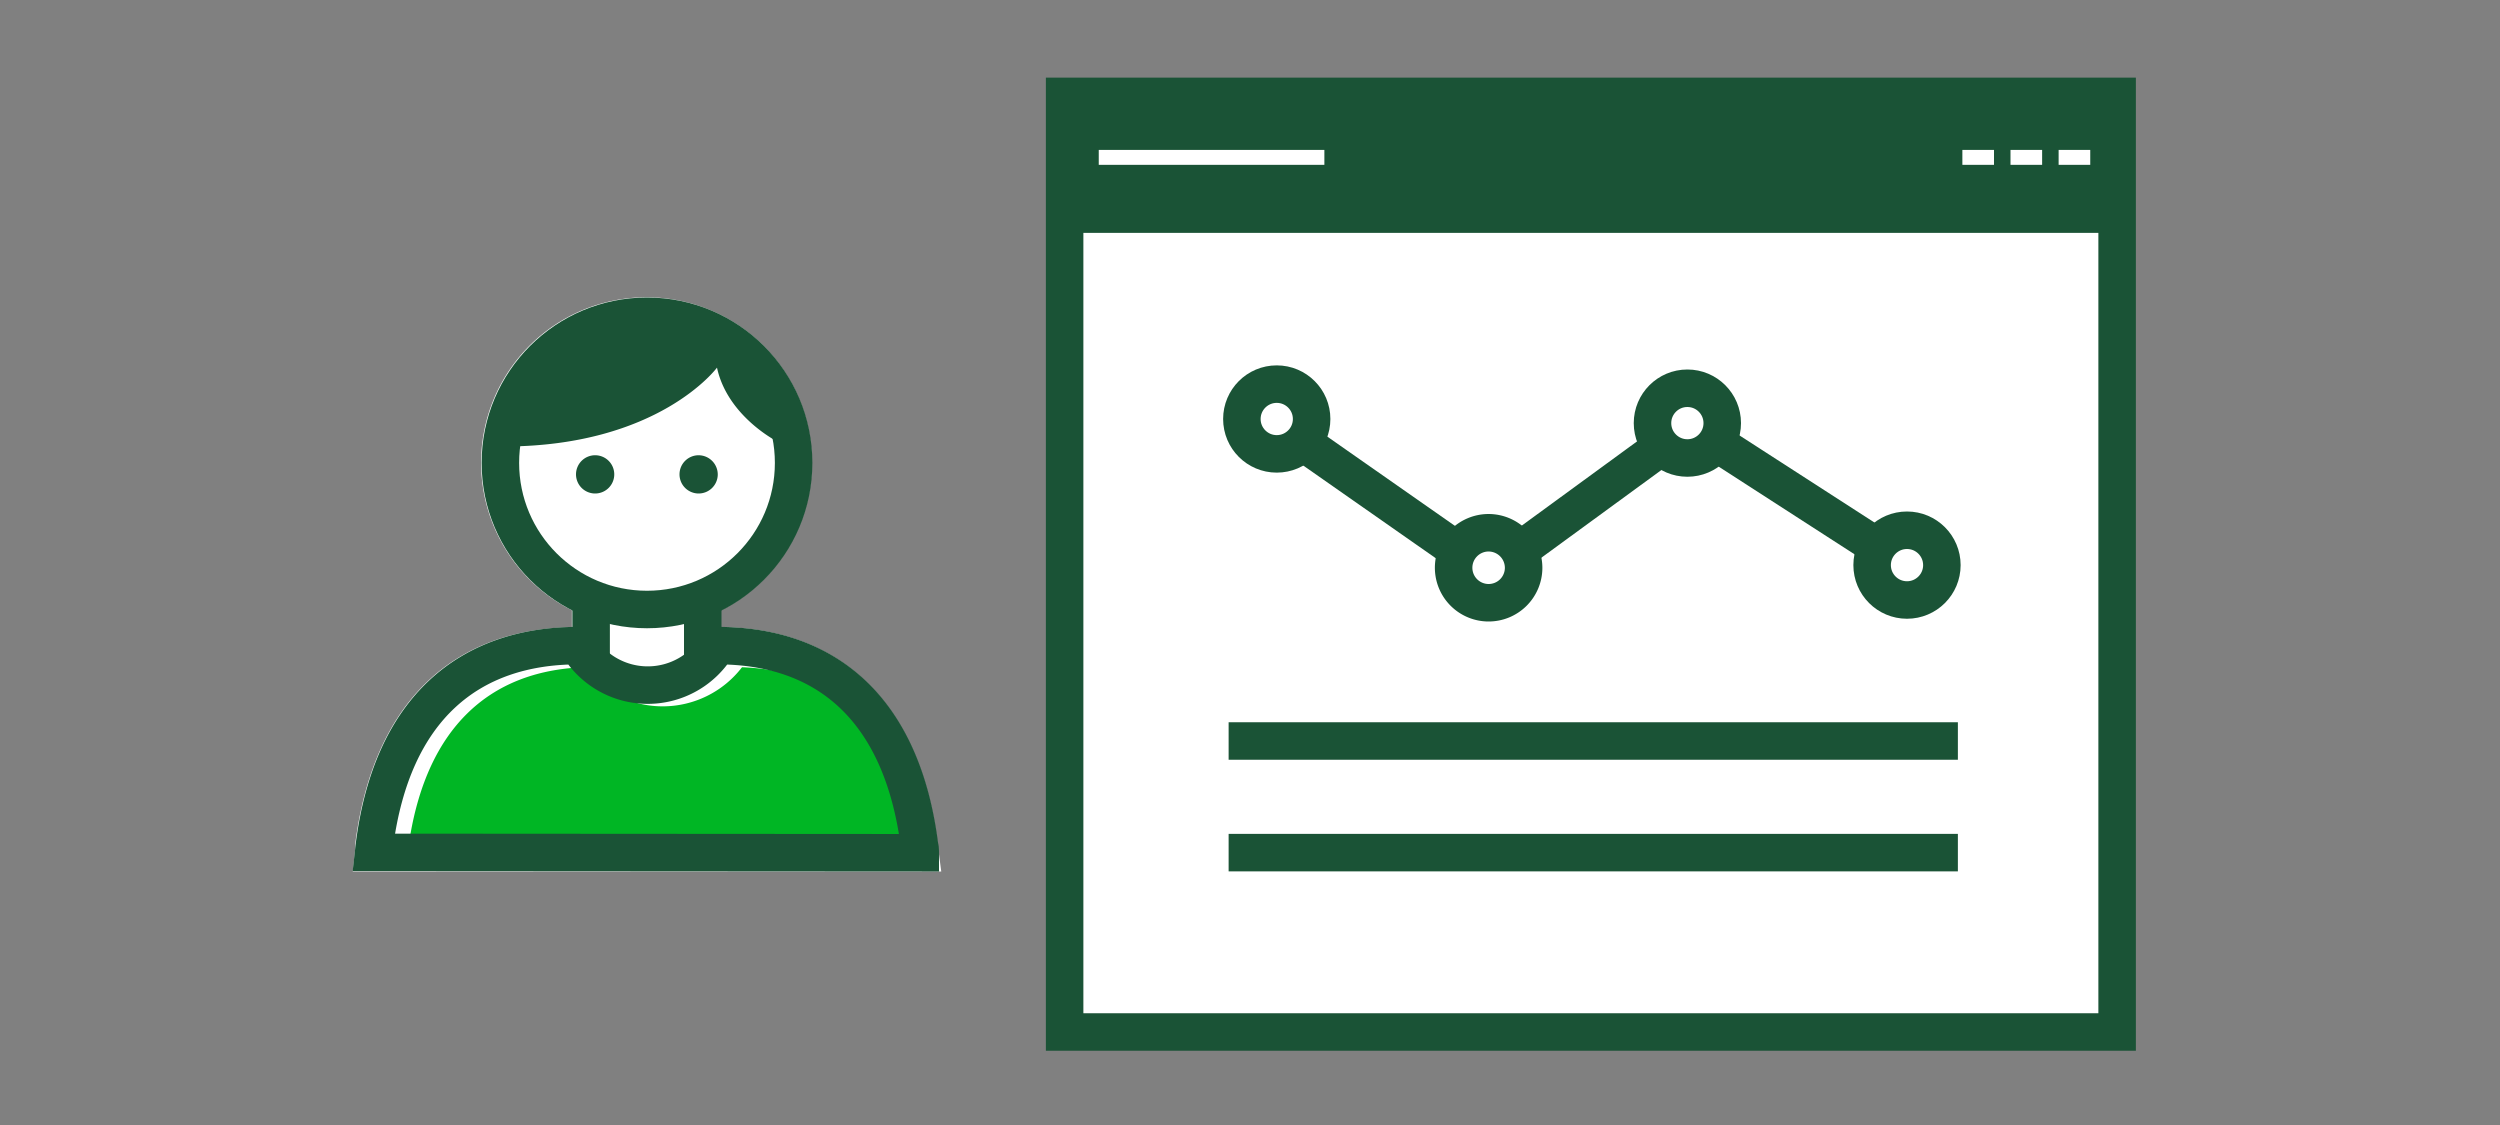
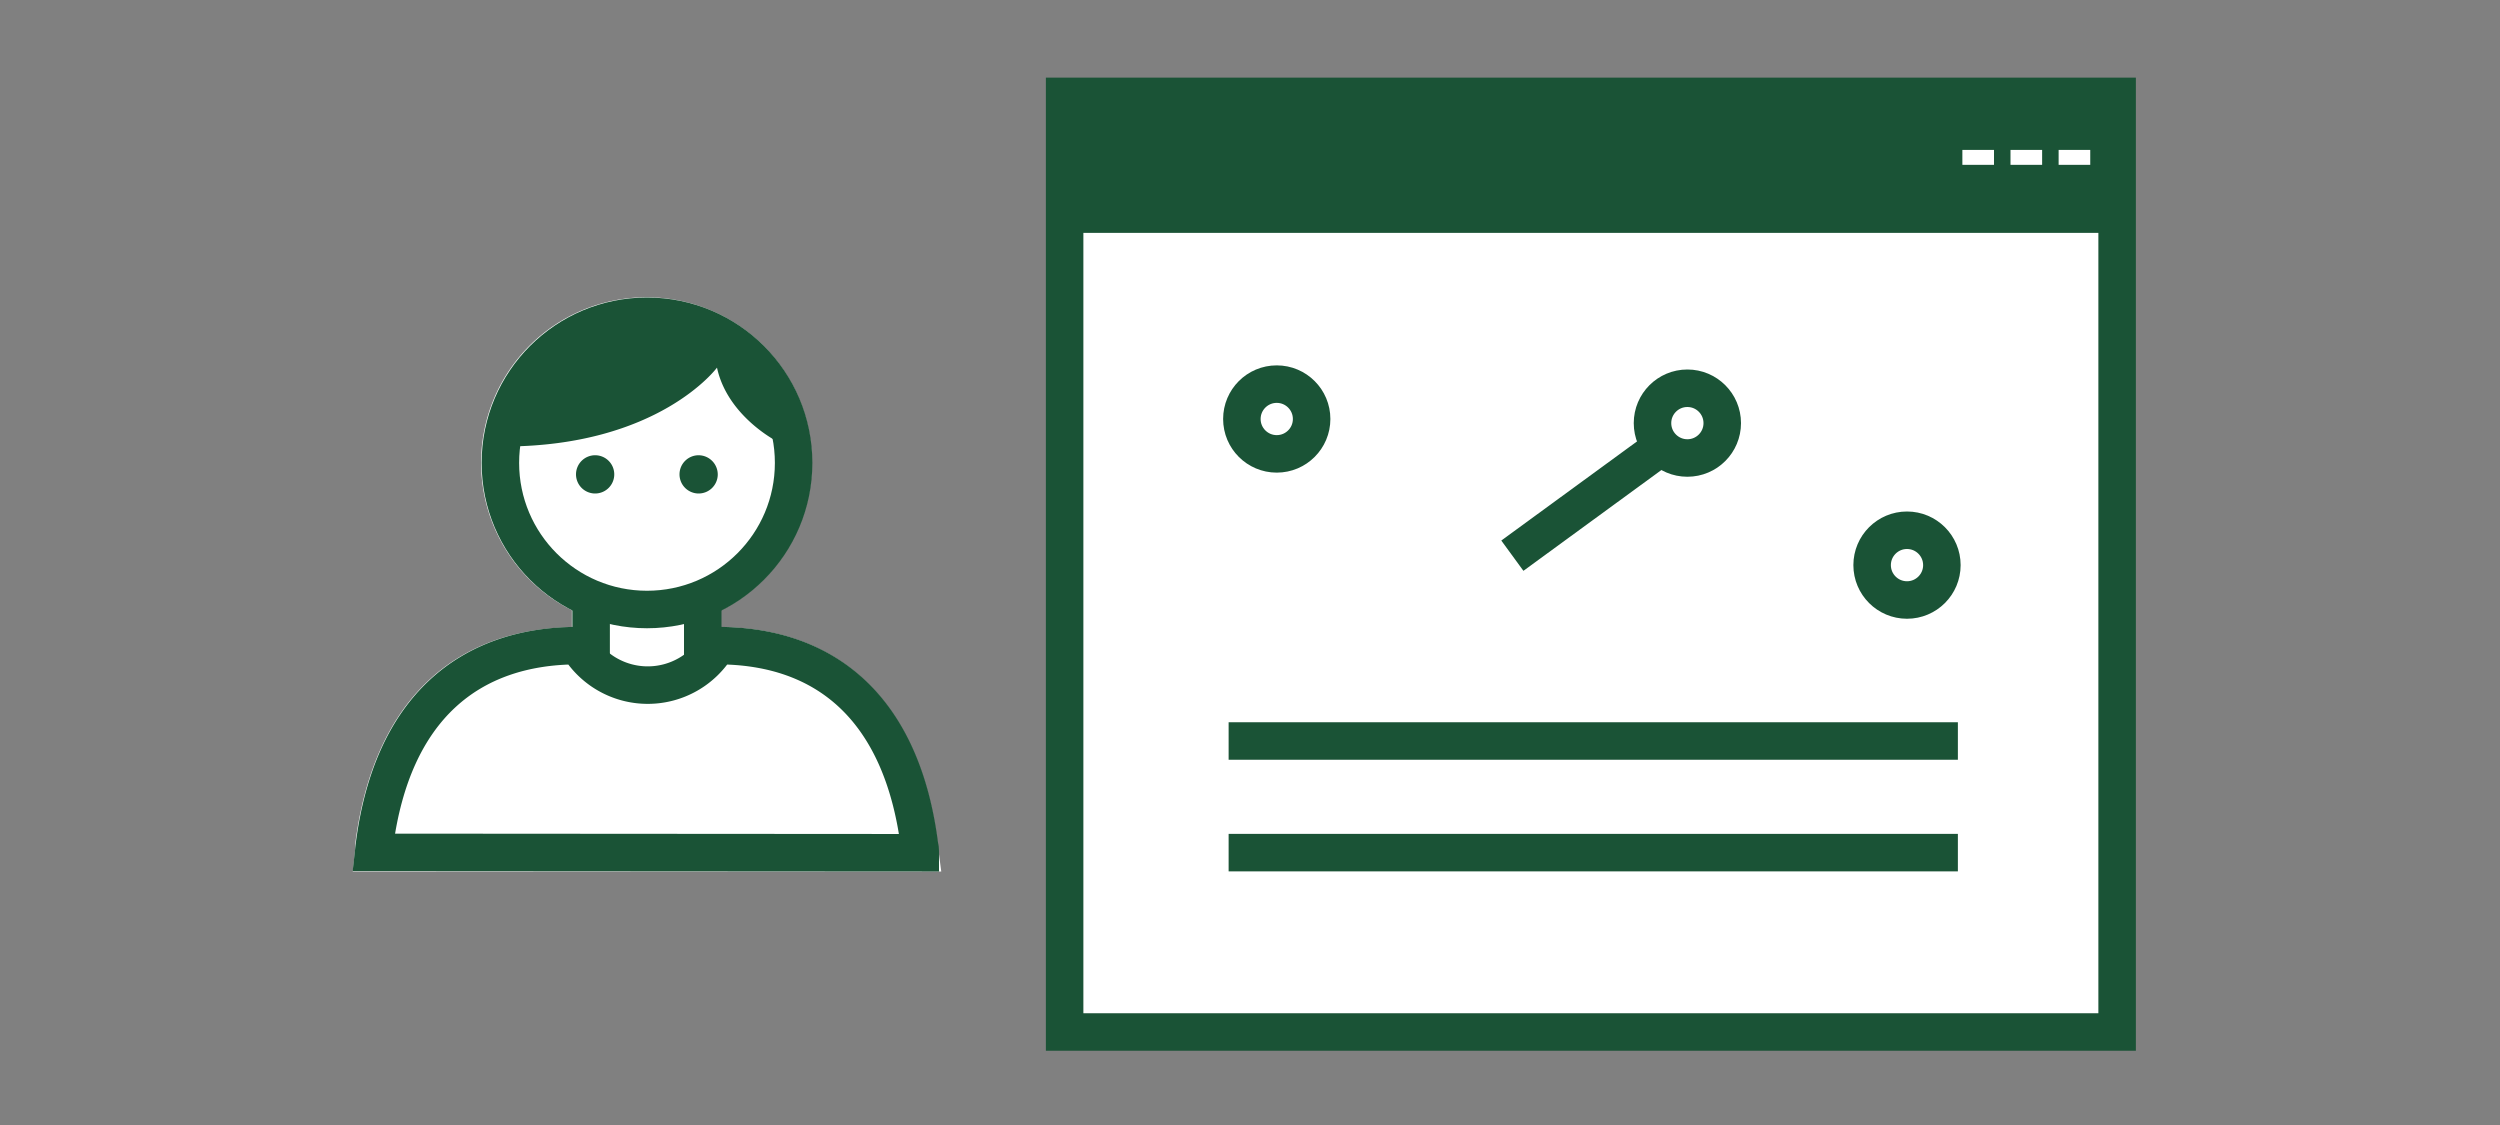
<svg xmlns="http://www.w3.org/2000/svg" viewBox="0 0 200 90">
  <rect x="0" y="0" width="200" height="90" fill="#808080" stroke="none" />
  <title>personalizedReport_smp_200x90_lineart_1</title>
  <g id="FLT_ART_WORKS" data-name="FLT ART WORKS">
    <path d="M75.3,69.72H28.22l.2-1.85c0-.13,0-.27,0-.39,1.4-11,7.55-17.13,17.33-17.31V48.82a13.23,13.23,0,1,1,11.93,0v1.34c9.79.14,15.94,6.28,17.33,17.35Z" style="fill:#fff" />
-     <path d="M59.36,53.38a8,8,0,0,1-12.69,0c-7.67.3-12.44,5-13.87,13.56H73.11C71.69,58.22,67.07,53.67,59.36,53.38Z" style="fill:#00b624" />
    <line x1="47.29" y1="53.05" x2="47.29" y2="47.76" style="fill:none;stroke:#1a5336;stroke-miterlimit:10;stroke-width:3px" />
    <line x1="56.22" y1="47.76" x2="56.22" y2="53.05" style="fill:none;stroke:#1a5336;stroke-miterlimit:10;stroke-width:3px" />
    <circle cx="51.76" cy="37.03" r="11.73" style="fill:none;stroke:#1a5336;stroke-miterlimit:10;stroke-width:3px" />
    <path d="M47.62,36.42A1.53,1.53,0,1,0,49.14,38,1.53,1.53,0,0,0,47.62,36.42Z" style="fill:#1a5336" />
    <path d="M55.9,36.42A1.53,1.53,0,1,0,57.42,38,1.54,1.54,0,0,0,55.9,36.42Z" style="fill:#1a5336" />
    <path d="M57.36,29.41s-4.65,6.31-17.07,6.31a11.49,11.49,0,0,1,22.94,0C63.25,36,58.29,33.77,57.36,29.41Z" style="fill:#1a5336" />
    <path d="M73.62,68.22c0-.17,0-.34-.05-.51-1.38-11-7.46-16.06-16.18-16.06a6.49,6.49,0,0,1-11.14,0c-8.7,0-14.89,5-16.3,16l-.06.54Z" style="fill:none;stroke:#1a5336;stroke-linecap:square;stroke-miterlimit:10;stroke-width:3px" />
    <rect x="85.17" y="7.71" width="84.2" height="74.85" style="fill:#fff;stroke:#1a5336;stroke-miterlimit:10;stroke-width:3px" />
    <rect x="85.56" y="8.3" width="82.64" height="10.33" style="fill:#1a5336" />
    <line x1="156.99" y1="12.59" x2="159.52" y2="12.59" style="fill:none;stroke:#fff;stroke-miterlimit:10;stroke-width:1.194px" />
-     <line x1="87.9" y1="12.59" x2="105.95" y2="12.59" style="fill:none;stroke:#fff;stroke-miterlimit:10;stroke-width:1.194px" />
    <line x1="160.84" y1="12.59" x2="163.37" y2="12.59" style="fill:none;stroke:#fff;stroke-miterlimit:10;stroke-width:1.194px" />
    <line x1="164.69" y1="12.59" x2="167.22" y2="12.59" style="fill:none;stroke:#fff;stroke-miterlimit:10;stroke-width:1.194px" />
    <circle cx="102.14" cy="33.52" r="2.79" style="fill:none;stroke:#1a5336;stroke-linecap:square;stroke-miterlimit:10;stroke-width:3px" />
    <circle cx="134.99" cy="33.85" r="2.79" style="fill:none;stroke:#1a5336;stroke-linecap:square;stroke-miterlimit:10;stroke-width:3px" />
-     <path d="M121.89,45.41a2.8,2.8,0,1,1-2.81-2.79h0A2.81,2.81,0,0,1,121.89,45.41Z" style="fill:none;stroke:#1a5336;stroke-linecap:square;stroke-miterlimit:10;stroke-width:3px" />
+     <path d="M121.89,45.41h0A2.81,2.81,0,0,1,121.89,45.41Z" style="fill:none;stroke:#1a5336;stroke-linecap:square;stroke-miterlimit:10;stroke-width:3px" />
    <circle cx="152.56" cy="45.21" r="2.79" style="fill:none;stroke:#1a5336;stroke-linecap:square;stroke-miterlimit:10;stroke-width:3px" />
-     <line x1="104.67" y1="35.7" x2="116.28" y2="43.82" style="fill:none;stroke:#1a5336;stroke-linecap:square;stroke-miterlimit:10;stroke-width:3px" />
-     <line x1="137.47" y1="35.53" x2="149.65" y2="43.39" style="fill:none;stroke:#1a5336;stroke-linecap:square;stroke-miterlimit:10;stroke-width:3px" />
    <line x1="132.7" y1="35.9" x2="122.2" y2="43.57" style="fill:none;stroke:#1a5336;stroke-linecap:square;stroke-miterlimit:10;stroke-width:3px" />
    <line x1="98.29" y1="59.28" x2="156.63" y2="59.28" style="fill:none;stroke:#1a5336;stroke-miterlimit:10;stroke-width:3px" />
    <line x1="98.29" y1="68.21" x2="156.63" y2="68.21" style="fill:none;stroke:#1a5336;stroke-miterlimit:10;stroke-width:3px" />
  </g>
</svg>